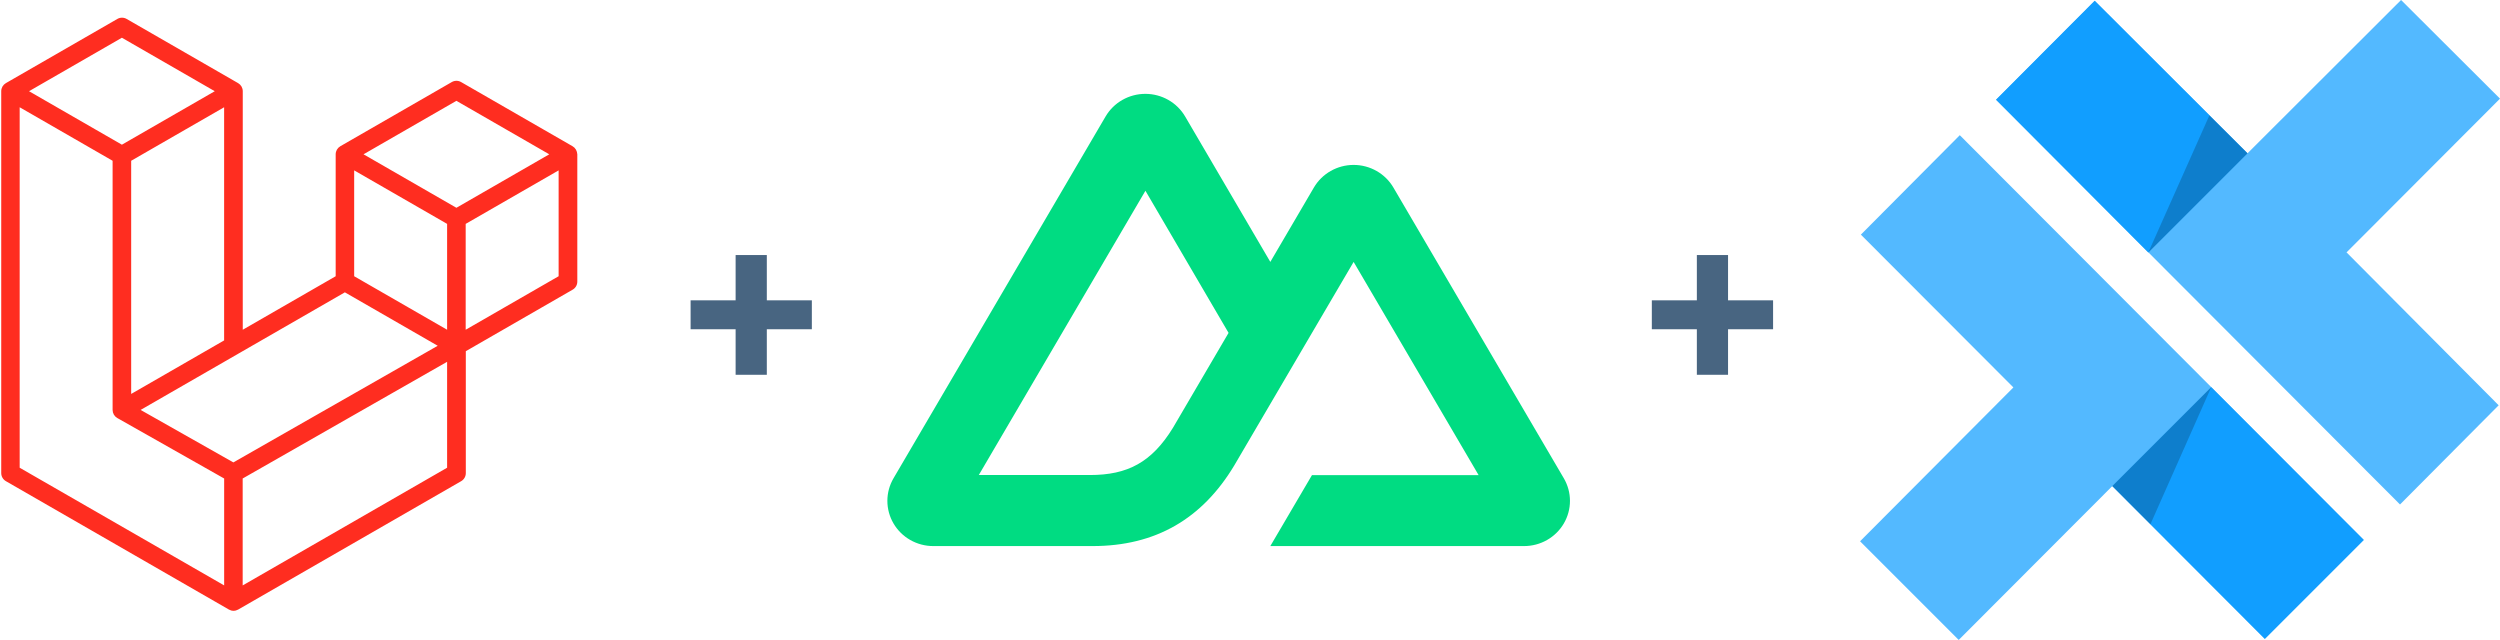
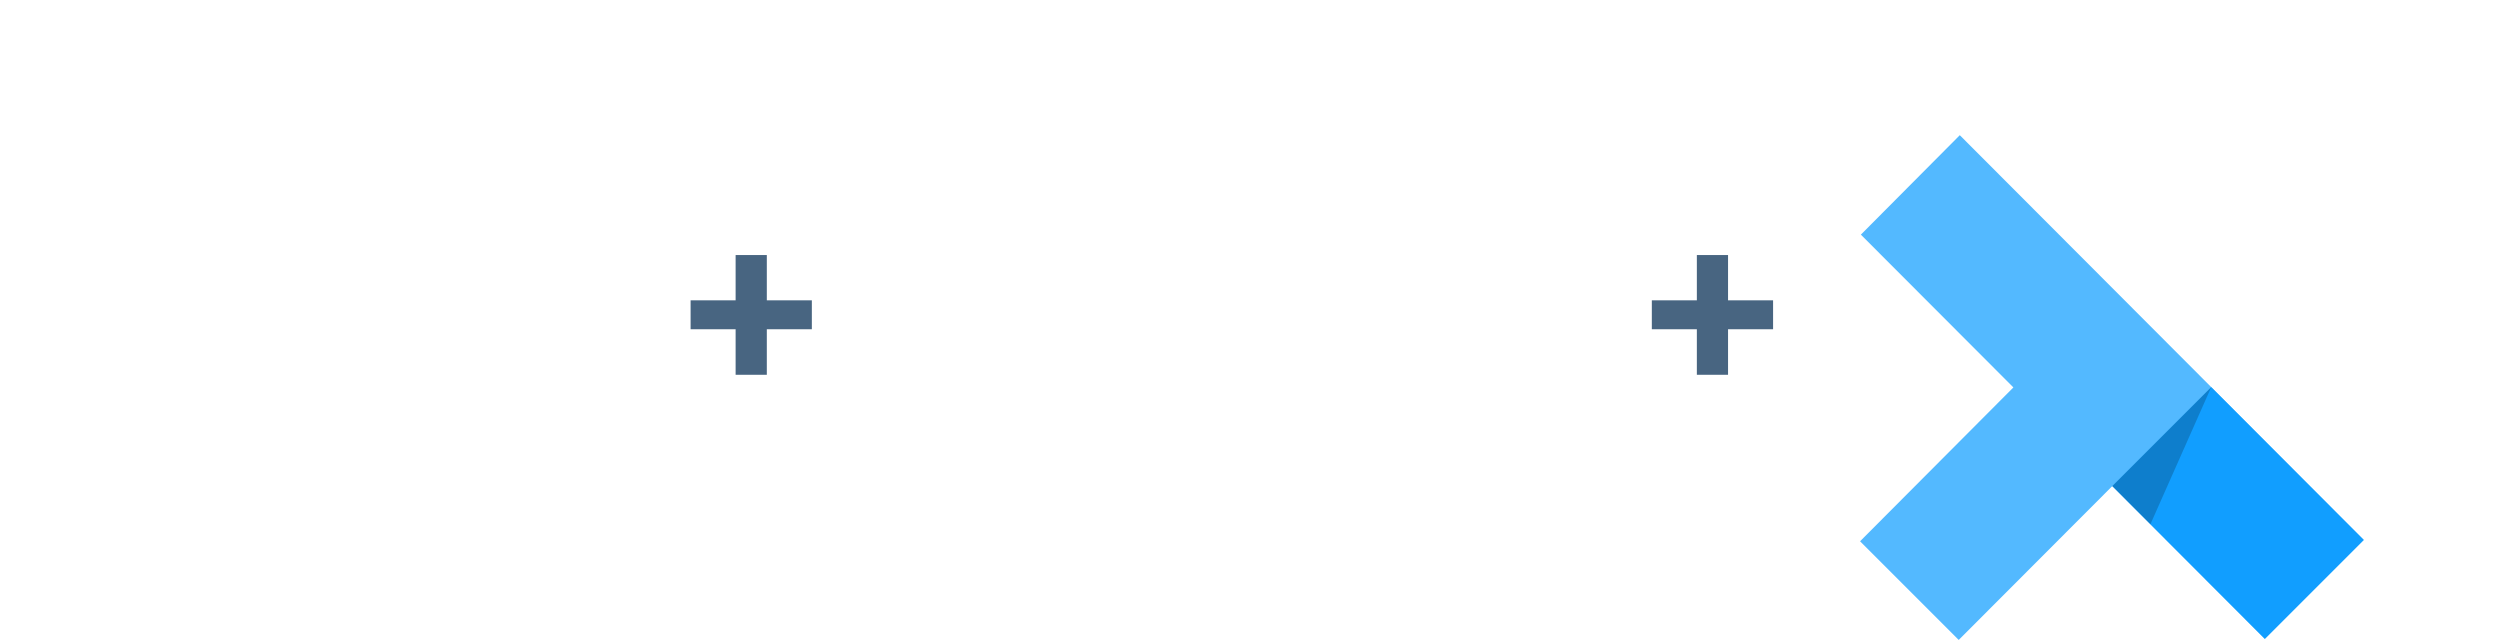
<svg xmlns="http://www.w3.org/2000/svg" width="293px" height="75px" viewBox="0 0 293 75" version="1.1">
  <title>Logos</title>
  <g id="90.00:-Book-Landing-Page" stroke="none" stroke-width="1" fill="none" fill-rule="evenodd">
    <g id="02_HD:-Book-Landing-Page---Prelaunch" transform="translate(-119, -339)">
      <g id="Logos" transform="translate(119, 339)">
        <g id="laravel-mark-rgb-red" transform="translate(0, 2)" fill="#FF2D20" fill-rule="nonzero">
-           <path d="M67.611,15.8 C67.603,15.768 67.583,15.74 67.573,15.708 C67.551,15.651 67.534,15.591 67.504,15.539 C67.484,15.504 67.454,15.474 67.429,15.442 C67.397,15.399 67.369,15.352 67.332,15.314 C67.299,15.282 67.26,15.26 67.225,15.232 C67.185,15.2 67.15,15.165 67.105,15.14 C67.105,15.14 67.105,15.14 67.105,15.14 C67.105,15.14 67.105,15.14 67.105,15.14 L54.038,7.616 C53.701,7.422 53.288,7.422 52.952,7.616 L39.884,15.14 C39.884,15.14 39.884,15.14 39.884,15.14 C39.884,15.14 39.884,15.14 39.884,15.14 C39.839,15.165 39.805,15.202 39.765,15.232 C39.73,15.26 39.69,15.282 39.658,15.314 C39.62,15.352 39.593,15.399 39.56,15.442 C39.536,15.474 39.506,15.504 39.486,15.539 C39.456,15.591 39.436,15.651 39.416,15.708 C39.404,15.738 39.386,15.768 39.379,15.8 C39.354,15.892 39.341,15.987 39.341,16.084 L39.341,30.375 L28.451,36.646 L28.451,8.687 C28.451,8.59 28.439,8.496 28.414,8.403 C28.407,8.371 28.387,8.344 28.377,8.311 C28.354,8.254 28.337,8.194 28.307,8.142 C28.287,8.107 28.257,8.077 28.232,8.045 C28.2,8.002 28.172,7.955 28.135,7.918 C28.103,7.885 28.063,7.863 28.028,7.835 C27.988,7.803 27.953,7.768 27.908,7.743 C27.908,7.743 27.908,7.743 27.908,7.743 C27.908,7.743 27.908,7.743 27.908,7.743 L14.841,0.219 C14.505,0.025 14.091,0.025 13.755,0.219 L0.688,7.743 C0.688,7.743 0.688,7.743 0.688,7.743 C0.688,7.743 0.688,7.743 0.688,7.743 C0.643,7.768 0.608,7.805 0.568,7.835 C0.533,7.863 0.493,7.885 0.461,7.918 C0.424,7.955 0.396,8.002 0.364,8.045 C0.339,8.077 0.309,8.107 0.289,8.142 C0.259,8.194 0.239,8.254 0.219,8.311 C0.207,8.341 0.189,8.371 0.182,8.403 C0.157,8.496 0.144,8.59 0.144,8.687 L0.144,53.447 C0.144,53.836 0.354,54.197 0.69,54.392 L26.827,69.439 C26.884,69.472 26.947,69.492 27.006,69.514 C27.034,69.524 27.061,69.542 27.091,69.549 C27.183,69.574 27.276,69.586 27.37,69.586 C27.465,69.586 27.557,69.574 27.649,69.549 C27.674,69.542 27.697,69.527 27.721,69.519 C27.786,69.497 27.851,69.474 27.911,69.442 L54.048,54.394 C54.387,54.2 54.593,53.841 54.593,53.45 L54.593,39.159 L67.115,31.949 C67.454,31.755 67.661,31.396 67.661,31.005 L67.661,16.084 C67.648,15.987 67.633,15.892 67.611,15.8 Z M27.35,52.194 L16.48,46.043 L27.896,39.471 C27.896,39.471 27.896,39.471 27.896,39.471 L40.42,32.261 L51.3,38.524 L43.317,43.081 L27.35,52.194 Z M52.401,24.239 L52.401,36.646 L47.827,34.012 L41.509,30.375 L41.509,17.968 L46.083,20.601 L52.401,24.239 Z M53.49,9.816 L64.374,16.084 L53.49,22.353 L42.605,16.084 L53.49,9.816 Z M19.948,41.536 L15.374,44.169 L15.374,16.842 L21.692,13.204 L26.267,10.571 L26.267,37.896 L19.948,41.536 Z M14.286,2.422 L25.17,8.69 L14.286,14.958 L3.401,8.69 L14.286,2.422 Z M2.305,10.571 L6.879,13.204 L13.197,16.842 L13.197,46.05 C13.197,46.05 13.197,46.053 13.197,46.053 C13.197,46.053 13.197,46.055 13.197,46.055 C13.197,46.098 13.209,46.138 13.214,46.178 C13.222,46.23 13.222,46.285 13.237,46.337 C13.237,46.337 13.237,46.339 13.237,46.339 C13.249,46.382 13.272,46.422 13.289,46.462 C13.309,46.506 13.321,46.556 13.346,46.599 C13.346,46.599 13.346,46.601 13.349,46.601 C13.371,46.638 13.404,46.671 13.431,46.706 C13.461,46.746 13.486,46.785 13.521,46.82 C13.521,46.82 13.523,46.823 13.523,46.823 C13.553,46.853 13.593,46.875 13.628,46.903 C13.668,46.932 13.703,46.967 13.745,46.992 C13.747,46.992 13.747,46.992 13.75,46.995 C13.752,46.995 13.752,46.997 13.755,46.997 L26.271,54.08 L26.271,66.609 L2.305,52.817 L2.305,10.571 Z M52.401,52.817 L28.441,66.612 L28.441,54.08 L46.185,43.95 L52.401,40.403 L52.401,52.817 Z M65.468,30.375 L54.578,36.646 L54.578,24.239 L60.897,20.601 L65.471,17.968 L65.471,30.375 L65.468,30.375 Z" id="Shape" />
-         </g>
+           </g>
        <polygon id="+" fill="#486581" fill-rule="nonzero" points="89.871 43.925 89.871 38.588 95.148 38.588 95.148 35.198 89.871 35.198 89.871 29.891 86.215 29.891 86.215 35.198 80.938 35.198 80.938 38.588 86.215 38.588 86.215 43.925" />
        <polygon id="+-copy" fill="#486581" fill-rule="nonzero" points="202.527 43.925 202.527 38.588 207.805 38.588 207.805 35.198 202.527 35.198 202.527 29.891 198.871 29.891 198.871 35.198 193.594 35.198 193.594 38.588 198.871 38.588 198.871 43.925" />
        <g id="Capacitor" transform="translate(218, 0)">
          <polygon id="Path" fill="#53B9FF" fill-rule="nonzero" points="11.688 15.844 0.094 27.5 17.969 45.406 0 63.438 11.562 75 29.562 56.969 47.438 74.875 59.031 63.281" />
          <polygon id="Path" fill="#119EFF" fill-rule="nonzero" points="41.156 45.375 29.562 56.969 47.438 74.875 59.031 63.281" />
          <polygon id="Path" fill-opacity="0.2" fill="#000000" fill-rule="nonzero" points="41.156 45.375 29.562 56.969 34.031 61.438" />
-           <polygon id="Path" fill="#53B9FF" points="57 29.594 75 11.562 63.406 0 45.406 17.969 27.5 0.094 15.938 11.688 63.281 59.125 74.844 47.5 57.031 29.594" />
-           <polygon id="Path" fill="#119EFF" fill-rule="nonzero" points="33.781 29.594 45.406 17.969 27.5 0.094 15.938 11.688 33.781 29.594" />
-           <polygon id="Path" fill-opacity="0.2" fill="#000000" fill-rule="nonzero" points="33.781 29.594 45.406 17.969 40.938 13.531 33.781 29.594" />
        </g>
        <g id="nuxt" transform="translate(104, 11)" fill="#00DC82" fill-rule="nonzero">
-           <path d="M44.881,53 L74.62,53 C75.565,53 76.493,52.755 77.311,52.29 C78.129,51.825 78.808,51.156 79.28,50.35 C79.752,49.544 80,48.63 80,47.7 C80,46.769 79.75,45.856 79.278,45.05 L59.306,10.979 C58.833,10.173 58.154,9.504 57.337,9.039 C56.519,8.574 55.591,8.329 54.646,8.329 C53.702,8.329 52.774,8.574 51.957,9.039 C51.139,9.504 50.46,10.173 49.988,10.979 L44.881,19.696 L34.896,2.649 C34.424,1.844 33.744,1.175 32.926,0.71 C32.108,0.245 31.18,0 30.236,0 C29.291,0 28.363,0.245 27.545,0.71 C26.727,1.175 26.048,1.844 25.575,2.649 L0.722,45.05 C0.25,45.856 0,46.769 0,47.7 C0,48.63 0.248,49.544 0.72,50.35 C1.192,51.156 1.871,51.825 2.689,52.29 C3.507,52.755 4.435,53 5.38,53 L24.048,53 C31.444,53 36.899,49.8 40.652,43.557 L49.764,28.014 L54.645,19.696 L69.293,44.682 L49.764,44.682 L44.881,53 Z M23.743,44.673 L10.716,44.671 L30.244,11.358 L39.988,28.014 L33.464,39.147 C30.972,43.198 28.14,44.673 23.743,44.673 Z" id="Shape" />
-         </g>
+           </g>
      </g>
    </g>
  </g>
</svg>